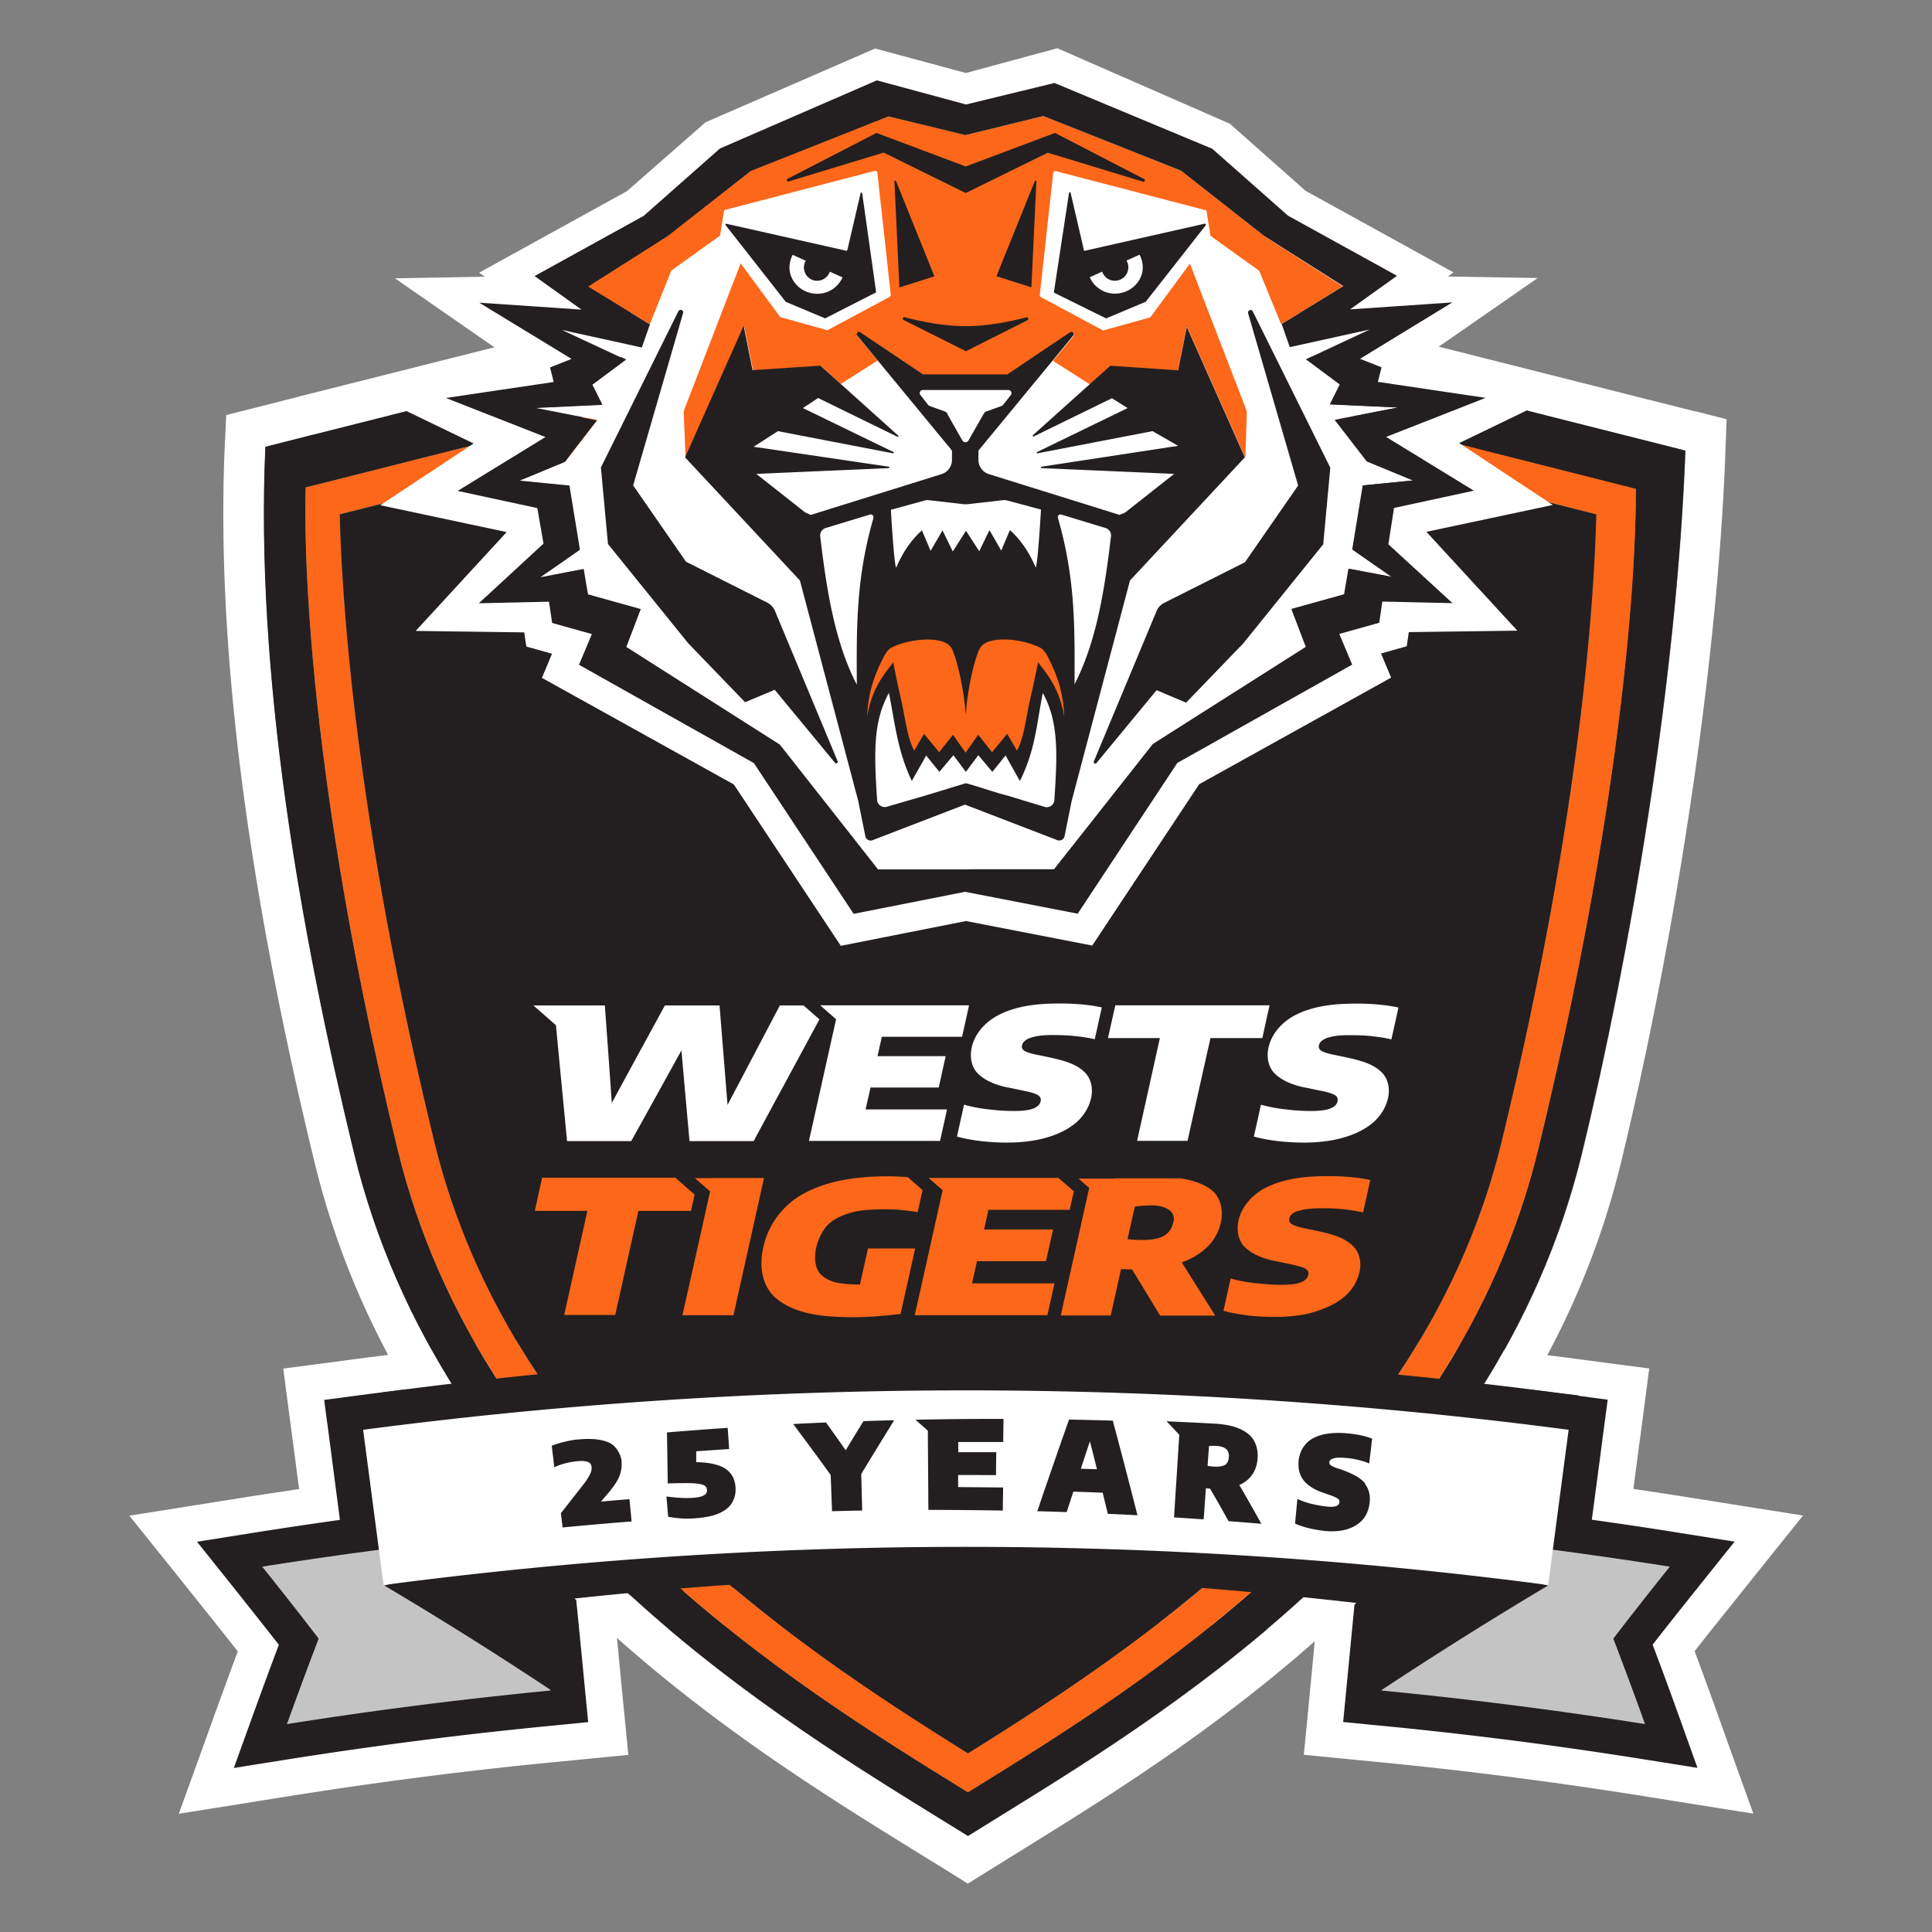
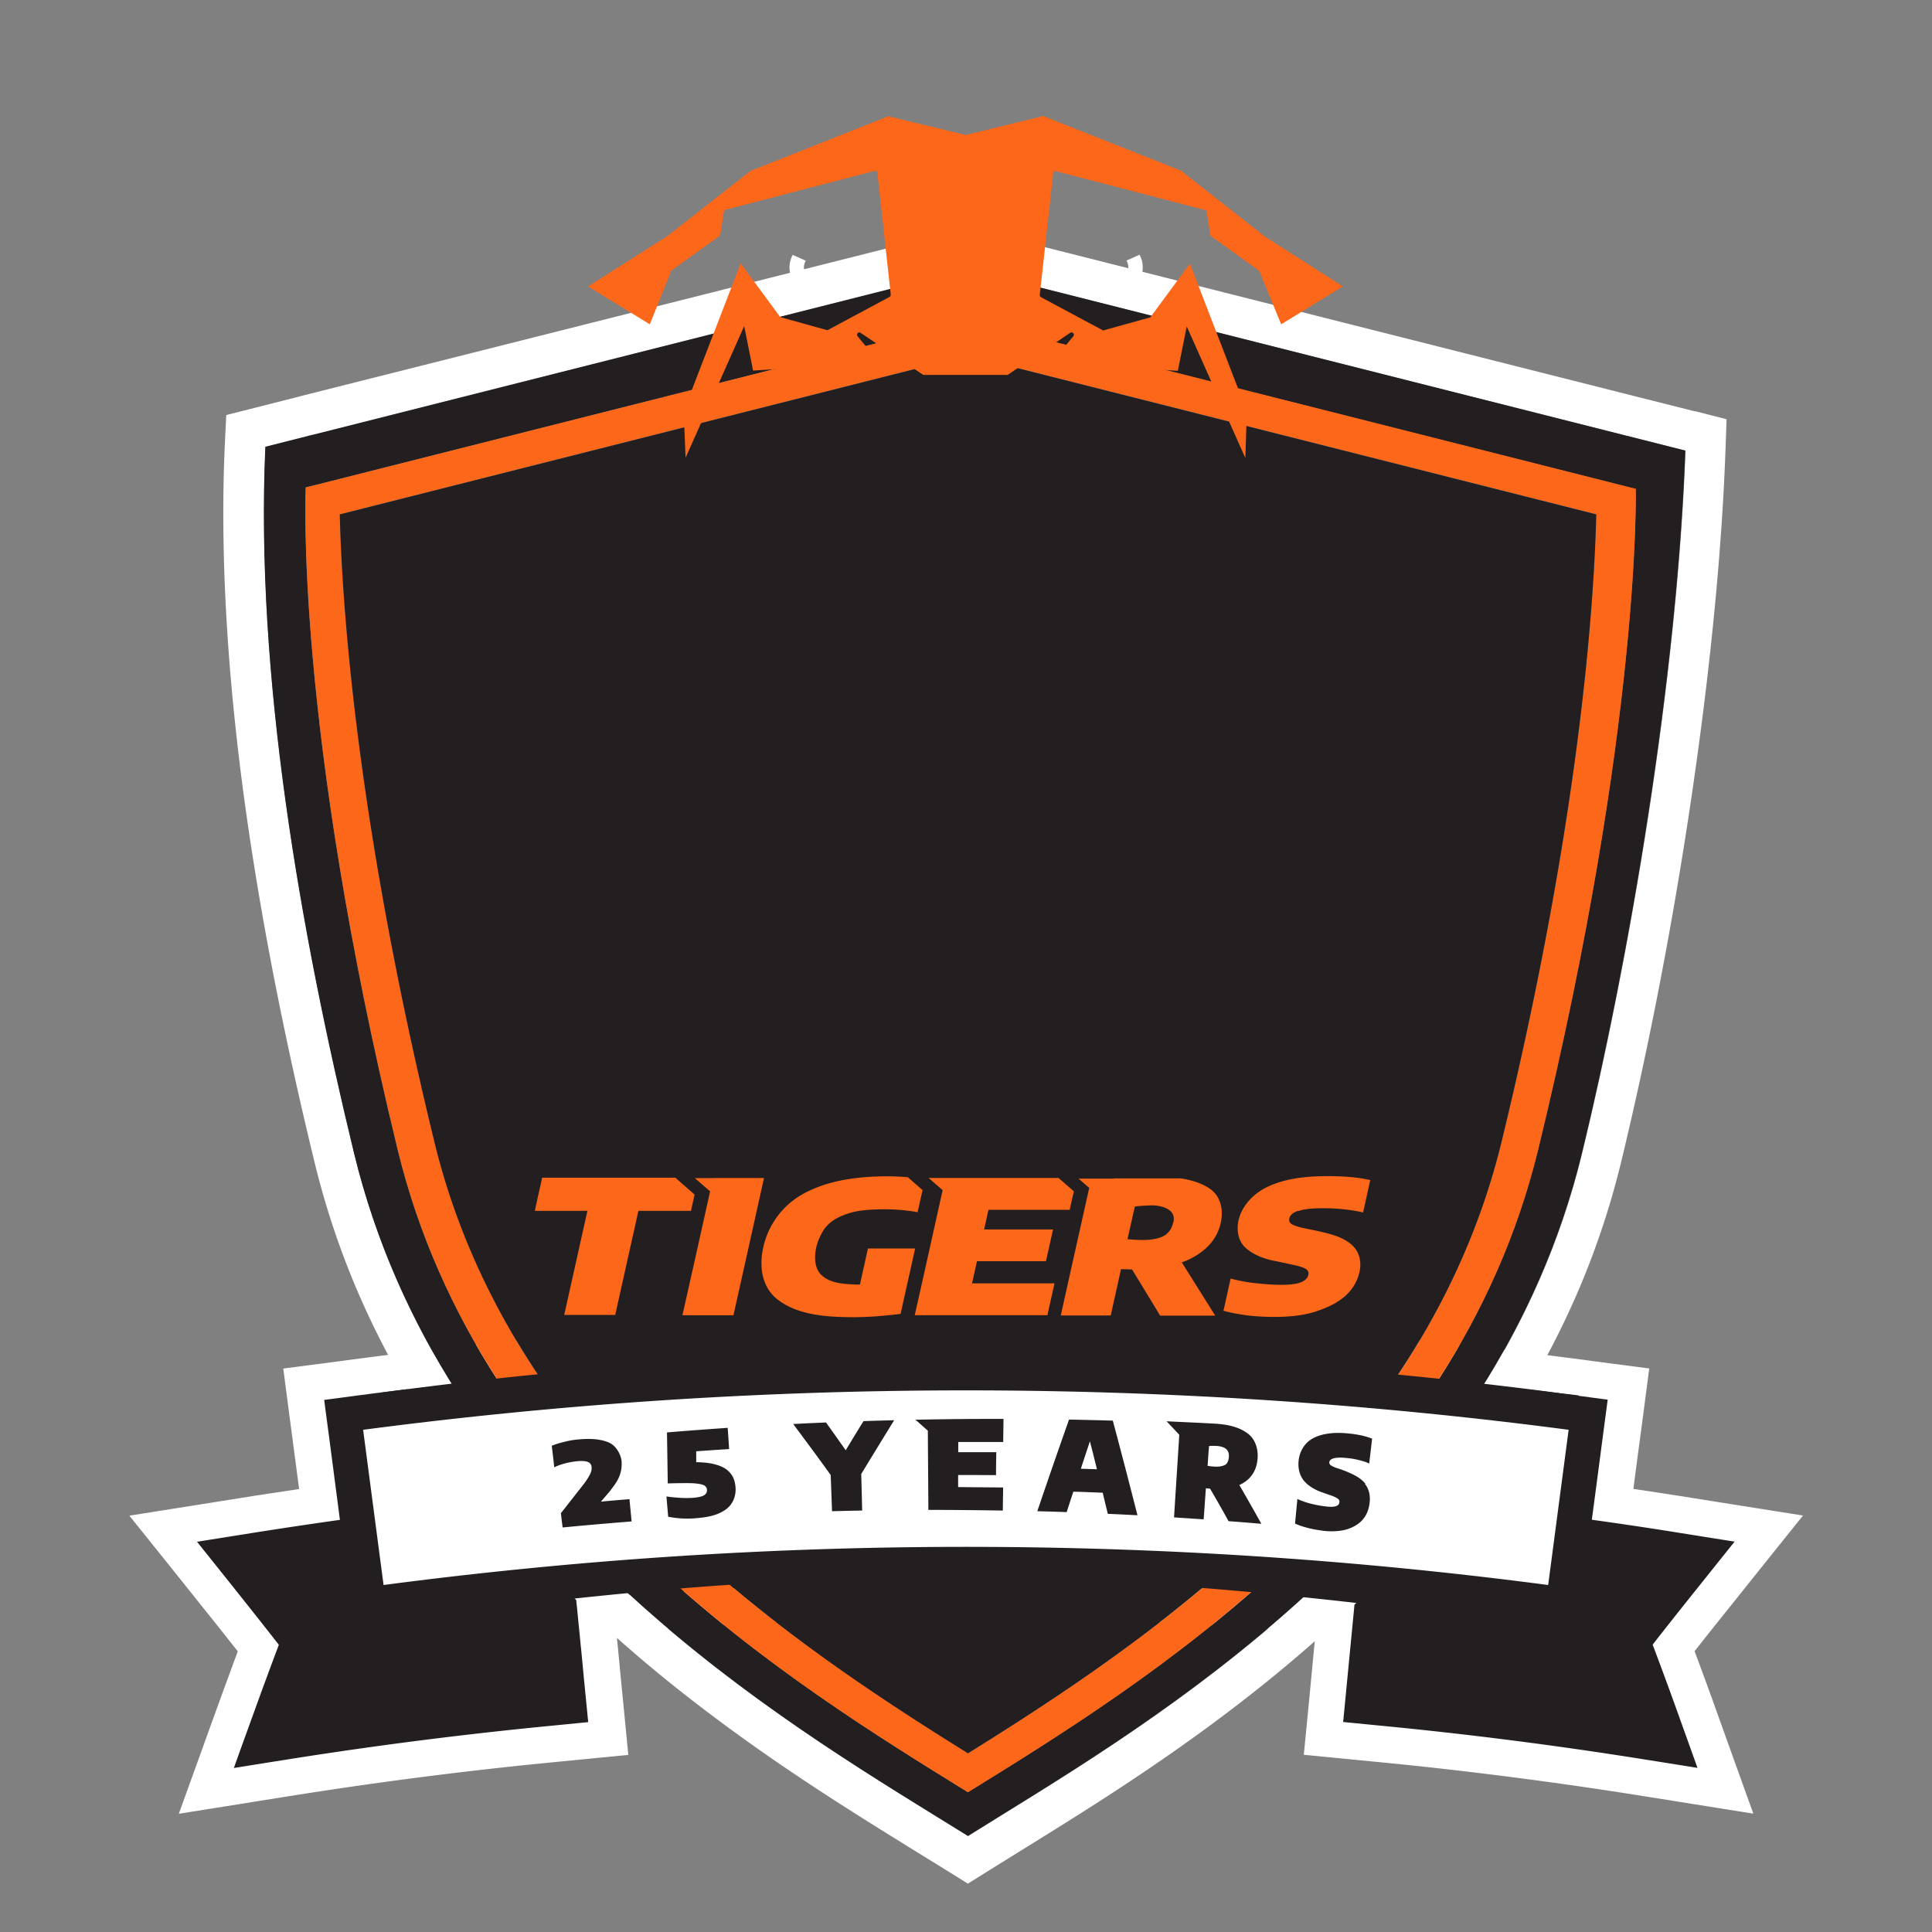
<svg xmlns="http://www.w3.org/2000/svg" viewBox="0 0 100 100" clip-rule="evenodd" stroke-miterlimit="2" stroke-linejoin="round" fill-rule="evenodd" height="100" width="100" xml:space="preserve">
  <rect x="0" y="0" width="100" height="100" fill="#808080" stroke="none" />
  <path d="M12.247 88.303c.359-1.005.733-2.016 1.113-3.02-.652-.828-1.31-1.662-1.961-2.476l-2.965-3.698 4.681-.74c1.127-.183 2.267-.353 3.413-.516l-.814-6.228 2.728-.36A242.775 242.775 0 0 1 50 69.195c10.524 0 21.136.699 31.558 2.07l2.728.36-.36 2.727c-.156 1.167-.305 2.334-.461 3.495 1.139.162 2.286.332 3.406.515l4.682.74-2.966 3.698a208.1 208.1 0 0 0-1.961 2.476c.38 1.025.754 2.036 1.113 3.02l1.574 4.376-4.593-.732a224.241 224.241 0 0 0-13.469-1.717l-2.734-.265.61-6.357c-6.33-.53-12.763-.801-19.127-.801a230.2 230.2 0 0 0-19.128.801c.048.474.15 1.574.15 1.574.067.685.128 1.364.196 2.049l.258 2.734-2.734.265a218.704 218.704 0 0 0-13.469 1.717l-4.6.732 1.594-4.369h-.02Z" fill-rule="nonzero" fill="#231f20" />
  <path d="M49.986 70.152c10.477 0 21.055.692 31.436 2.056l1.167.156.625.082-.082.624-.156 1.167c-.19 1.472-.387 2.951-.583 4.424 1.445.203 2.89.414 4.315.644l2.002.319 1.072.17-.679.848-1.269 1.588c-.76.95-1.533 1.92-2.293 2.897.448 1.188.882 2.361 1.289 3.501l.672 1.873.359 1.004-1.051-.169-1.968-.312a221.026 221.026 0 0 0-13.523-1.717l-1.174-.115-.624-.062.061-.624.509-5.279c.013-.156.027-.312.047-.461a231.776 231.776 0 0 0-20.159-.882c-6.717 0-13.495.298-20.158.882.013.156.027.305.047.461.061.652.129 1.296.19 1.948l.014.115c.067.685.129 1.364.196 2.049l.116 1.174.061.624-.624.061-1.174.116a225.997 225.997 0 0 0-13.523 1.716l-1.968.312-1.052.17.36-1.004.678-1.873c.421-1.167.855-2.341 1.29-3.501-.76-.977-1.534-1.947-2.287-2.897l-1.269-1.588-.678-.848 1.072-.17 2.001-.319c1.425-.224 2.877-.441 4.323-.644l-.136-1.045c-.149-1.127-.292-2.253-.441-3.373l-.156-1.167-.082-.624.625-.081 1.167-.156a242.276 242.276 0 0 1 31.436-2.056m0-1.887c-10.558 0-21.218.699-31.681 2.077l-1.167.156-2.497.325.326 2.497.156 1.168c.115.861.224 1.716.339 2.571-.841.129-1.676.251-2.503.38l-2.002.319-1.072.17-3.21.509 2.036 2.537.679.848 1.268 1.588c.543.672 1.079 1.357 1.629 2.049-.312.842-.624 1.697-.93 2.531l-.678 1.873-.36 1.004-1.085 2.999 3.155-.502 1.051-.17 1.968-.312c4.431-.699 8.95-1.275 13.414-1.703l1.174-.115.625-.061 1.879-.183-.183-1.88-.061-.624-.116-1.174c-.067-.685-.128-1.364-.196-2.049l-.014-.116c-.013-.169-.034-.332-.047-.508A230.03 230.03 0 0 1 50 83.763c6.018 0 12.098.245 18.096.72l-.366 3.84-.061.624-.184 1.88 1.88.183.624.061 1.174.115c4.465.428 8.977 1.005 13.414 1.703l1.968.313 1.052.169 3.155.502-1.079-2.999-.36-1.004-.671-1.873c-.299-.827-.611-1.676-.93-2.531.543-.692 1.086-1.377 1.629-2.049l1.268-1.587.679-.849 2.036-2.537-3.21-.509-1.072-.17-2.002-.319c-.827-.129-1.662-.258-2.497-.38.116-.861.224-1.716.34-2.571l.156-1.167.325-2.497-2.497-.326-1.167-.156a245.267 245.267 0 0 0-31.7-2.07h.007Zm37.753-46.98-3.02-.76s-.041-.007-.054-.014l-34.055-8.604-.509-.129-.509.129-33.974 8.563h-.013l-.082.027a.092.092 0 0 0-.04.014h-.014l-2.273.577-1.506.38-.075 1.554c-.251 5.557.109 11.88 1.072 18.795.787 5.638 1.988 11.82 3.583 18.367a42.31 42.31 0 0 0 2.32 6.88 44.051 44.051 0 0 0 3.257 6.094 50.629 50.629 0 0 0 3.936 5.34 57.69 57.69 0 0 0 4.363 4.634c2.639 2.531 5.597 4.933 9.044 7.362 2.918 2.056 5.673 3.759 7.885 5.13l1.9 1.173 1.099.686 1.099-.686 1.9-1.18c2.212-1.371 4.967-3.074 7.884-5.13 3.447-2.429 6.399-4.831 9.045-7.362a60.16 60.16 0 0 0 4.363-4.634 50.838 50.838 0 0 0 3.935-5.34 44.285 44.285 0 0 0 3.257-6.093 42.26 42.26 0 0 0 2.321-6.881c1.33-5.489 2.538-11.623 3.474-17.756 1.058-6.901 1.73-13.49 1.934-19.04l.061-1.696-1.649-.421.041.021ZM50.115 95.04l-1.9-1.173C39.34 88.377 22.818 78.152 18.34 59.71c-2.782-11.461-5.13-24.78-4.594-36.573l2.273-.576s.028-.007.048-.014l.088-.02h.014l33.946-8.577 34.069 8.611h.027l3.033.766c-.434 11.834-2.877 26.185-5.354 36.376-4.478 18.435-21 28.661-29.875 34.15l-1.907 1.181.007.006Z" fill-rule="nonzero" fill="#fff" />
-   <path d="M86.43 81.09a237.174 237.174 0 0 0-14.134-1.798c-.129 1.364-.265 2.734-.393 4.105-.129 1.371-.265 2.734-.394 4.105 4.56.441 9.106 1.018 13.638 1.737a232.87 232.87 0 0 0-1.642-4.424c.957-1.248 1.934-2.49 2.925-3.725Zm-72.86 0c4.702-.74 9.411-1.343 14.134-1.798.128 1.364.264 2.734.393 4.105.129 1.364.265 2.734.394 4.105-4.56.441-9.106 1.018-13.639 1.737.53-1.472 1.079-2.952 1.642-4.424a210.23 210.23 0 0 0-2.924-3.725Z" fill-rule="nonzero" fill="#c4c4c4" />
  <path d="m84.17 22.547-34.068-8.61-33.947 8.576h-.013l-.089.02-.047.014-2.273.577c-.529 11.792 1.811 25.112 4.593 36.572 4.479 18.436 21.001 28.661 29.876 34.157l1.9 1.174 1.899-1.181c8.876-5.489 25.391-15.714 29.876-34.15 2.476-10.198 4.919-24.549 5.353-36.375l-3.033-.767h-.02l-.007-.007Zm-4.559 36.952c-4.329 17.825-20.485 27.684-29.516 33.268-9.025-5.591-25.18-15.45-29.516-33.268-5.367-22.079-4.756-34.272-4.756-34.272.4-.102.542-.136.556-.136 1.852-.468 9.126-2.306 33.716-8.515 30.079 7.599 34.543 8.726 34.571 8.739-.014-.006.312 12.119-5.055 34.191v-.007Z" fill-rule="nonzero" fill="#231f20" />
  <path d="M50.102 16.569c-24.597 6.216-31.864 8.054-33.716 8.522-.007 0-.149.041-.557.136 0 0-.61 12.193 4.757 34.272 4.329 17.825 20.484 27.684 29.516 33.268 9.024-5.591 25.18-15.45 29.515-33.268 5.367-22.079 5.042-34.197 5.055-34.197-.027-.007-4.491-1.133-34.57-8.74v.007Zm27.622 42.516C73.775 75.329 59.54 84.869 50.102 90.752c-9.439-5.883-23.674-15.429-27.623-31.667-4.03-16.569-4.777-27.771-4.892-32.467l32.515-8.217 32.521 8.217c-.115 4.682-.848 15.817-4.899 32.467Z" fill-rule="nonzero" fill="#fc671a" />
  <path d="M17.587 26.625c.115 4.695.862 15.891 4.892 32.46 3.949 16.244 18.184 25.784 27.623 31.667 9.438-5.883 23.673-15.429 27.622-31.667 4.044-16.65 4.784-27.785 4.899-32.46l-32.521-8.217-32.515 8.217Zm63.292 45.502c-10.652-1.398-20.43-2.056-30.757-2.056-10.327 0-19.48.577-29.713 1.92l-.712.095.645 2.375s-.048.007-.075.007l-.631.081.387 2.965c.135 1.065.278 2.131.42 3.196l.082.617.617-.081c.333-.041.672-.081 1.011-.129l.109.394c-.794.183-1.581.366-2.368.556a200.875 200.875 0 0 1 8.644 5.428c-.149-1.526-.292-3.046-.441-4.573 8.02-.916 14.86-1.316 21.686-1.276 6.71.041 13.665.509 22.113 1.52-.136 1.446-.278 2.891-.414 4.329a219.578 219.578 0 0 1 8.644-5.428c-.814-.197-1.642-.387-2.456-.577l.176-.4c.421.047.835.102 1.256.156l.617.081.082-.617.732-5.537.041-.325 1.14-2.62-.828-.101h-.007Zm-3.82 7.613a233.787 233.787 0 0 0-26.944-1.561c-8.97 0-18.082.529-27.039 1.574l-1.147-4.22a237.452 237.452 0 0 1 56.935.068l-1.805 4.139Z" fill-rule="nonzero" fill="#231f20" />
  <path d="m81.192 74.006-1.059 8.034a230.996 230.996 0 0 0-60.28 0l-1.058-8.034a239.498 239.498 0 0 1 62.397 0Z" fill-rule="nonzero" fill="#fff" />
  <path d="M31.619 77.107c.224-.271.38-.522.461-.753a1.78 1.78 0 0 0 .095-.692c-.02-.367-.292-.835-.645-.991-.515-.224-1.092-.21-1.635-.163a4.255 4.255 0 0 0-.685.122 4.2 4.2 0 0 0-.604.184c-.014.006-.027.013-.048.013.055.448.082.672.129 1.12.034-.014.048-.027.089-.041.142-.061.312-.122.502-.17.19-.047.38-.081.57-.101.271-.027.468-.014.59.04.115.048.17.136.183.258a.682.682 0 0 1-.074.36 3.12 3.12 0 0 1-.333.522l-1.181 1.507c.034.298.048.441.089.739 1.187-.115 2.375-.217 3.569-.312-.041-.461-.068-.692-.109-1.153-.495.04-.984.081-1.479.129.204-.238.312-.36.522-.611l-.006-.007Zm5.509-1.276c-.285-.095-.651-.142-1.092-.149v-.563c.57-.041 1.14-.081 1.703-.115a58.023 58.023 0 0 0-.075-1.1c-1.045.075-2.09.15-3.141.238l.04 2.639c.279-.006.421-.013.699-.013.367-.007.652 0 .848.027.184.027.313.061.38.115a.274.274 0 0 1 .102.204.28.28 0 0 1-.149.278c-.115.075-.319.115-.597.136a5.218 5.218 0 0 1-.638 0 8.254 8.254 0 0 1-.631-.061c-.034 0-.048-.007-.081-.014.033.421.054.631.088 1.052a5.079 5.079 0 0 0 1.404.081c.557-.047 1.127-.122 1.595-.468.359-.265.522-.699.488-1.133-.02-.285-.101-.529-.257-.719-.157-.204-.387-.346-.699-.441l.013.006Zm6.65-.76c-.339-.481-.679-.963-1.025-1.445-.563.027-1.133.048-1.696.082.651.875 1.303 1.75 1.94 2.639.021.624.048 1.249.068 1.873.523-.014 1.038-.027 1.561-.034-.014-.631-.034-1.269-.048-1.893.564-.93 1.134-1.859 1.704-2.782-.53.013-1.059.027-1.588.047-.312.502-.618 1.005-.923 1.513h.007Zm11.555-1.594a396.304 396.304 0 0 0-1.642 4.743c.509.013 1.018.027 1.52.047.136-.42.203-.631.346-1.058.509.013 1.018.034 1.52.054.102.434.156.651.264 1.093.509.02 1.025.047 1.534.074a420.375 420.375 0 0 0-1.276-4.899c-.753-.02-1.506-.04-2.259-.054h-.007Zm1.438 2.572c-.332-.014-.502-.014-.827-.028l.468-1.418c.129.475.244.957.366 1.446h-.007Zm13.897.746c-.272-.339-.672-.502-1.059-.665-.169-.061-.258-.095-.434-.149a1.401 1.401 0 0 1-.258-.116.249.249 0 0 1-.095-.088.166.166 0 0 1-.014-.102c.007-.081.075-.142.19-.183.136-.047.367-.061.686-.027.197.014.4.048.597.095.197.048.373.095.509.156l.081.034c.048-.427.102-.855.149-1.289-.02-.007-.027-.014-.047-.014-.387-.149-.848-.224-1.255-.258-.584-.054-1.262-.02-1.785.272-.421.237-.672.678-.719 1.16-.034.394.054.733.258.998.224.291.638.522.984.631.169.061.257.095.42.149.136.047.245.095.312.136.082.047.109.081.123.108.013.034.027.075.013.122-.007.082-.054.143-.149.183-.102.048-.278.055-.523.028a5.496 5.496 0 0 1-.732-.129 3.89 3.89 0 0 1-.686-.224.514.514 0 0 1-.081-.041l-.122 1.276a.745.745 0 0 1 .04.02c.204.088.435.163.686.224.251.061.515.102.773.136.367.04.815.027 1.167-.075.34-.102.618-.265.821-.489.204-.23.326-.515.367-.848.061-.414-.027-.753-.238-1.024l.021-.007Zm-21.075.176v-.624c.651 0 1.302 0 1.961.007 0-.4.006-.794.013-1.188h-1.968v-.529h2.328c0-.4.013-.794.013-1.194-.739 0-1.479 0-2.218.007-.781.007-1.561.02-2.341.034.258.224.386.339.644.57.007 1.364.021 2.734.027 4.098 1.29 0 2.572.014 3.854.034 0-.4.014-.794.014-1.194l-2.327-.021Zm14.554-.108c.265-.116.475-.278.638-.496.176-.23.278-.522.305-.848.048-.488-.102-1.017-.502-1.316-.482-.373-1.126-.482-1.73-.516-.828-.047-1.649-.081-2.477-.122.265.278.394.414.658.699-.088 1.425-.183 2.85-.271 4.275l1.533.102c.041-.537.075-1.073.116-1.609.081.007.129.014.217.021.326.556.645 1.119.957 1.683.563.04 1.133.088 1.696.135-.373-.672-.753-1.343-1.14-2.008Zm-.74-1.045c-.115.074-.298.102-.529.095a3.862 3.862 0 0 1-.373-.041c.027-.407.041-.611.075-1.024.129-.014.251-.014.373-.007.475.027.685.217.651.583-.013.19-.081.326-.19.401l-.007-.007Z" fill-rule="nonzero" fill="#231f20" />
-   <path d="M41.62 52.042h-1.255l-2.708 5.15c-.135-1.716-.278-3.433-.413-5.15h-2.83c-.916 1.683-1.839 3.366-2.748 5.049-.115-1.683-.237-3.366-.359-5.049h-3.698c.386.34.78.679 1.167 1.025.19 2.002.38 3.996.576 5.998h3.318c.869-1.56 1.737-3.128 2.599-4.695.143 1.56.278 3.128.421 4.695h3.318c1.133-2.103 2.273-4.2 3.406-6.303l-.814-.713.02-.007Zm3.44 4.248h3.528c.123-.543.238-1.079.36-1.622H45.42c.088-.4.135-.597.224-1.004h4.152c.122-.543.245-1.086.36-1.628h-7.701c.325.291.495.434.821.719l-1.405 6.297h6.785c.122-.543.245-1.086.36-1.629h-4.214c.102-.455.156-.678.258-1.133Zm6.629-3.752c-.665.332-1.235.95-1.391 1.676-.101.461-.04.99.306 1.343.42.421 1.065.645 1.649.747l.753.156c.258.054.448.101.576.156a.497.497 0 0 1 .251.169c.041.061.048.136.028.224-.034.156-.156.278-.374.367-.217.088-.556.129-1.017.129-.462 0-.903-.034-1.337-.089a7.753 7.753 0 0 1-1.235-.237l-.366 1.649c.386.108.807.183 1.207.23.455.055.93.082 1.385.082.698 0 1.438-.075 2.11-.278.543-.163 1.079-.414 1.506-.794.36-.319.618-.747.733-1.215.108-.475.027-.997-.326-1.35-.468-.468-1.18-.624-1.791-.767-.305-.061-.455-.095-.76-.156a3.167 3.167 0 0 1-.468-.136.463.463 0 0 1-.204-.149c-.034-.054-.04-.122-.02-.203.034-.157.19-.292.448-.38.407-.136.875-.143 1.302-.136.36 0 .72.02 1.079.061.36.041.672.088.93.156l.366-1.649c-.719-.156-1.465-.203-2.178-.203-1.058 0-2.185.095-3.155.59m14.018-.495h-7.986l-.38 1.696h2.687l-1.18 5.32h2.612c.393-1.771.787-3.549 1.187-5.32h2.687c.116-.563.244-1.133.373-1.696Zm2.993 1.682c.414-.135.875-.142 1.302-.135.36 0 .72.013 1.079.061.36.04.672.088.93.156l.366-1.649c-.719-.156-1.465-.204-2.178-.204-1.051 0-2.185.095-3.155.591-.658.332-1.235.95-1.391 1.676-.102.461-.041.99.312 1.343.421.421 1.066.645 1.649.747l.753.156c.258.054.448.101.577.156.129.047.217.108.251.169a.303.303 0 0 1 .027.224c-.034.156-.156.278-.373.367-.217.088-.556.129-1.018.129-.461 0-.902-.034-1.336-.089a7.732 7.732 0 0 1-1.235-.237l-.367 1.649c.387.108.808.183 1.208.23.455.055.93.082 1.384.082.699 0 1.439-.075 2.11-.278.543-.163 1.079-.414 1.507-.794a2.4 2.4 0 0 0 .732-1.215c.109-.475.028-.997-.325-1.35-.468-.468-1.181-.624-1.792-.767-.305-.061-.454-.095-.759-.156a3.15 3.15 0 0 1-.469-.136.465.465 0 0 1-.203-.149.244.244 0 0 1-.021-.197c.034-.169.184-.291.448-.386m6.806-30.778 6.283-3.033-8.156-1.391 5.937-4.119-4.648-.081.292-.211-7.654-4.22-3.922-3.474-8.929-3.908-4.736 1.282-4.695-1.269-8.78 3.82-4.065 3.563-7.654 4.22.292.21-4.648.082 5.944 4.125-8.156 1.391 6.283 3.033-4.831 3.196 6.541 1.391-4.709 5.116 5.619.075.108.732 1.33.374-.522 1.248 9.933 5.517 5.537 8.352L50 47.673l6.534 1.269 5.537-8.353 9.933-5.516-.522-1.249 1.33-.373.108-.733 5.618-.075-4.708-5.116 6.541-1.391-4.832-3.195-.013-.007Zm-4.282 7.782-.183 1.195-2.246.631.706 1.676-8.828 4.966-5.061 7.661-5.646-1.092-5.584 1.105-5.069-7.66-8.827-4.967.706-1.676-2.246-.631-.184-1.194-2.931.068 2.728-2.524-.4-2.314-3.42-.74 4.376-2.68-4.505-1.764 4.539-.672-.21-.841 1.527-.611-4.065-2.483 5.076.346-3.061-2.185 5.13-2.836 3.935-3.474 7.939-3.447 4.567 1.235 4.552-1.106 7.987 3.331 3.901 3.447 5.137 2.837-3.061 2.184 5.076-.346-4.065 2.484 1.527.61-.21.842 4.539.672-4.505 1.764 4.376 2.68-3.42.739-.366 2.355 2.694 2.477-2.925-.062Zm.061-1.391-1.275-.882.543-3.318 2.592-.257-.204-.089-.563-.23-1.615-.672-1.662-2.151 2.381-.468.882-.17-3.521-.163.515-1.031-1.75-1.303 3.297-1.54-4.132.909-.42-1.201 3.195-1.961-4.091-2.592-4.315-3.385-7.132-2.83-3.738.916-.211.054-.061.014-.061-.014-3.949-.956-7.131 2.829-4.302 3.372-4.105 2.606 3.196 1.961-.421 1.194-4.132-.902 3.298 1.54-1.751 1.303.516 1.031-3.522.163.428.081 2.836.557-1.663 2.15-1.784.74-.421.17-.169.074 2.592.258.542 3.318-1.16.808-.468.325-.434.299 2.259-.434.115.705.068.387.041.224 2.728.76-.747 1.961 7.946 5.055 3.135 3.983 1.648 2.096.299.38h4.37l.583-.006h4.187l.135-.184 1.826-2.307 3.155-3.996 7.918-5.028-.746-1.961 2.727-.76.041-.224.054-.319.129-.78 2.26.427-.183-.128-.598-.414v.006Z" fill-rule="nonzero" fill="#fff" />
  <path d="M36.911 60.979h-.943c.312.278.475.413.787.685-.475 2.137-.95 4.275-1.432 6.412h2.64c.529-2.368 1.058-4.736 1.581-7.104h-2.633v.007Zm8.013 3.65c-.135.617-.278 1.235-.413 1.859h-.177c-.617-.027-1.316-.047-1.791-.468-.394-.346-.4-.957-.299-1.432.082-.373.292-.855.563-1.146.299-.326.72-.509 1.113-.638.563-.183 1.222-.204 1.825-.211a9.633 9.633 0 0 1 1.751.15c.102-.455.149-.686.258-1.14-.305-.272-.461-.401-.767-.672a14.34 14.34 0 0 0-1.099-.047c-1.486.013-3.033.19-4.363.936a4.189 4.189 0 0 0-2.015 2.728c-.224.99-.095 2.076.753 2.727 1.086.828 2.619.896 3.915.903.808 0 1.629-.075 2.436-.17l.753-3.386h-2.443v.007Zm5.646.651h3.569l.366-1.642h-3.569c.095-.407.136-.61.224-1.017h4.207c.081-.38.129-.577.217-.957l-.794-.692h-6.724c.292.251.434.38.726.631-.482 2.158-.957 4.315-1.445 6.473h6.866l.367-1.649h-4.268c.088-.38.17-.767.258-1.153v.006Zm11.982-3.799c-.434-.272-.943-.414-1.445-.489h-3.386s-.067.007-.101.014h-1.792c.217.19.326.291.55.475-.489 2.205-.984 4.403-1.472 6.608h2.585c.176-.8.359-1.601.529-2.395.231 0 .346.007.577.014.481.794.97 1.588 1.452 2.388h2.85c-.577-.916-1.154-1.839-1.731-2.755a3.616 3.616 0 0 0 1.337-.814c.339-.332.577-.766.679-1.228.156-.672 0-1.445-.638-1.818m-1.826 1.811c-.074.319-.237.543-.495.686-.258.135-.617.203-1.072.203-.258 0-.522-.013-.794-.041.129-.563.251-1.126.38-1.689.272-.041.55-.048.808-.061.522-.014 1.377.17 1.18.896m6.48-.604c.421-.136.882-.143 1.316-.143.36 0 .733.021 1.093.061.36.041.678.095.936.156.129-.556.245-1.112.373-1.676-.726-.163-1.485-.203-2.212-.203-1.065 0-2.211.102-3.195.597-.665.339-1.249.957-1.412 1.696-.101.468-.04 1.004.312 1.364.428.427 1.079.651 1.676.753.306.068.455.095.76.163.258.054.455.109.584.156.129.054.217.109.251.17.041.061.047.135.027.224-.034.156-.163.285-.38.373-.217.088-.563.129-1.031.129-.468 0-.903-.041-1.357-.088a7.909 7.909 0 0 1-1.249-.238c-.129.556-.244 1.113-.373 1.669.394.109.821.183 1.221.238.462.054.944.081 1.405.081.706 0 1.466-.061 2.144-.278.55-.183 1.079-.407 1.527-.801a2.35 2.35 0 0 0 .739-1.228c.116-.475.027-1.011-.332-1.364-.468-.468-1.188-.631-1.819-.773-.305-.068-.461-.095-.773-.163a2.735 2.735 0 0 1-.475-.143c-.109-.047-.17-.095-.204-.149-.034-.054-.04-.122-.02-.203.027-.163.176-.292.441-.387m-31.226-.842a780.4 780.4 0 0 1-.997-.875h-6.894c-.129.577-.258 1.147-.38 1.717h2.721l-1.201 5.387h2.64c.4-1.791.8-3.596 1.201-5.387h2.72c.075-.339.116-.509.19-.848v.006ZM65.443 12.22l-4.315-3.386-7.132-2.829-4.01.983-4.01-.97-7.131 2.83-4.302 3.372-4.105 2.605 3.196 1.961 1.113-2.782 2.524-1.811.21-1.317 7.783-2.028a.115.115 0 0 1 .149.101l.692 6.297c0 .048-.02.095-.061.122l-3.216 1.724-2.443-.679-2.049-2.782-2.904 7.532a.71.71 0 0 0-.041.244l.095 2.287 3.033-6.813.462 2.301 3.508-.238 1.031.93 1.907-1.215-1.039-1.255c-.088-.109.048-.258.156-.177l3.244 2.178h4.363l3.243-2.178c.115-.081.251.075.163.177l-1.052 1.275 1.907 1.215 1.045-.936 3.508.237.461-2.3 3.033 6.812.075-2.286a.62.62 0 0 0-.041-.245l-2.904-7.531-2.049 2.782-2.443.678-3.216-1.723c-.041-.027-.068-.075-.061-.122l.692-6.297c.007-.075.081-.129.149-.102l7.783 2.029.21 1.316 2.524 1.812 1.134 2.768 3.195-1.961-4.078-2.605h.014Z" fill-rule="nonzero" fill="#fc671a" />
-   <path d="m76.286 25.397-4.54-2.782 5.15-2.022-5.577-.828.19-.753-1.113-.441 4.777-2.918-5.292.36 2.429-1.737-5.646-3.115-3.915-3.46-8.169-3.406L50 5.408l-4.614-1.249-8.122 3.528-3.949 3.488-5.645 3.114 2.429 1.737-5.293-.359 4.777 2.911-1.113.441.19.753-5.577.828 5.15 2.022-4.546 2.788 4.125.889.319 1.839-3.345 3.087 3.63-.081.163 1.099 2.056.577-.665 1.588 9.051 5.089 5.164 7.803 5.767-1.14 5.829 1.133 5.157-7.803 9.051-5.089-.665-1.588 2.063-.577.163-1.099 3.63.082-3.318-3.047.292-1.88 4.132-.895Zm-26.3-18.409 4.01-.983 7.132 2.829 4.315 3.386 4.091 2.592-3.195 1.961.42 1.194 4.133-.909-3.298 1.54 1.751 1.303-.516 1.031 3.515.163-3.264.638 1.662 2.151 2.382.984-2.592.257-.543 3.318 2.056 1.432-2.253-.434-.224 1.323-2.727.76.746 1.961-7.918 5.028-5.116 6.486-9.14.014-5.082-6.453-7.946-5.048.747-1.961-2.728-.76-.224-1.323-2.253.434 2.056-1.431-.542-3.318-2.592-.258 2.381-.984 1.663-2.151-3.264-.638 3.515-.163-.509-1.038 1.75-1.303-3.297-1.54 4.132.909.421-1.194-3.196-1.961 4.105-2.605 4.302-3.373 7.131-2.829 4.003.97v-.007Zm0 11.196 3.196-1.608c.082-.041.041-.17-.054-.149-1.188.298-2.185.454-3.142.454-.963 0-1.967-.156-3.162-.461-.088-.02-.135.102-.054.142l3.223 1.615-.007.007ZM46.295 9.39l.258 5.49 1.812-.577-1.988-4.933c-.014-.047-.082-.027-.082.014m3.684.61 4.255-2.09 4.926 1.5c.088.027.136-.095.061-.136L54.607 6.88l-4.621 1.737-4.62-1.737-4.601 2.375c-.081.04-.027.169.061.135l4.913-1.492 4.24 2.09v.006Zm1.595 4.302 1.812.577.257-5.483c0-.047-.061-.061-.081-.013l-1.988 4.919ZM35.527 29.102l-2.755-3.977 2.585-8.922c.041-.149-.169-.231-.244-.095l-4.01 8.088.366 3.962 4.153 5.137 2.945 3.053 1.533-.644 3.121 3.779c.061.075.17 0 .136-.081l-3.243-7.776a.87.87 0 0 0-.401-.435l-4.179-2.103-.007.014Zm31.667-3.977-2.755 3.977-4.18 2.103a.83.83 0 0 0-.4.434l-3.244 7.776c-.034.082.075.149.136.082l3.115-3.773 1.526.645 2.959-3.067 4.139-5.13.366-3.963-4.01-8.088c-.075-.142-.278-.061-.244.095l2.592 8.923v-.014Zm-5.754-8.257-.462 2.3-3.508-.238-4.016 3.603s0 .082.04.062l4.058-1.982.814.509-4.682 2.273c-.041.014-.02.075.021.068l5.95-1.147 1.323.76-7.063 1.079c-.048.007-.041.075 0 .075l6.86.298-2.531 1.995-.292.129-6.765-2.11a.77.77 0 0 1-.543-.733v-.488l4.899-5.944c.089-.109-.047-.258-.162-.177l-3.244 2.178h-4.363L44.531 17.2c-.115-.081-.251.075-.156.177l4.899 5.944v.488a.77.77 0 0 1-.543.733l-6.765 2.11-.292-.129-2.531-1.995 6.86-.298c.041 0 .048-.068 0-.075l-6.995-1.031 1.255-.808 5.957 1.147a.036.036 0 0 0 .021-.068l-4.682-2.273.787-.522 4.105 2.008c.041.014.075-.027.041-.061l-4.031-3.623-3.508.237-.461-2.3-3.033 6.812 5.944 6.372 3.019 11.412.367 1.826a.28.28 0 0 0 .38.203l4.777-1.839 4.783 1.839a.281.281 0 0 0 .373-.203l.367-1.826 3.019-11.412 5.944-6.372-3.033-6.812.041.007Zm-12.397 4.553a.279.279 0 0 0-.149-.129l-.74-.265a.272.272 0 0 1-.129-.088l-.386-.495c-.082-.102-.007-.258.122-.258h4.43c.136 0 .211.156.129.264l-.386.489a.243.243 0 0 1-.129.088l-.74.265a.275.275 0 0 0-.149.129l-.787 1.377a.185.185 0 0 1-.319 0l-.78-1.377h.013Zm-1.167 4.478c.048-.014.102-.014.156-.014l1.839.211c.075.006.149.006.217 0l1.859-.211c.048 0 .102 0 .156.014l1.778.475s-.156 2.768-.271 2.999c-.34-.78-.76-1.418-1.337-1.934l-.448 1.059-.611-1.059-.529 1.093L50 27.473l-.685 1.072-.53-1.092-.617 1.058-.448-1.058c-.577.509-.997 1.153-1.337 1.934-.115-.238-.271-3-.271-3l1.778-.488h-.014Zm-2.667.916c-.902 3.121-.875 5.632-.861 8.624-1.133-2.192-1.561-4.865-1.893-7.674a.406.406 0 0 1 .278-.434l2.3-.699c.102-.027.204.068.17.176m9.37 14.602a.394.394 0 0 1-.482.36l-1.947-.591c-.618-.149-1.54-.488-2.158-.638l-2.049.625-2.056.597a.394.394 0 0 1-.482-.36c-.169-2.538-.19-4.078.611-5.537.326 1.629.441 2.993 1.188 4.56.122-.244.617-1.079.739-1.323l.685.848.726-.862.645.862.645-.862.726.862.685-.848.74 1.323c.807-1.628.854-2.89 1.187-4.56.794 1.459.773 2.999.597 5.537m1.045-5.978c.014-2.992.041-5.502-.862-8.624-.027-.101.068-.203.17-.169l2.3.699a.396.396 0 0 1 .278.434c-.332 2.802-.76 5.476-1.893 7.667M42.733 16.467l2.592-1.323s.027-.027.02-.047l-.719-5.096c-.007-.047-.075-.047-.082 0l-.685 2.945s-.027.041-.047.034l-6.216-1.398c-.04-.007-.067.041-.04.068l3.107 3.963.014.013 2.022.848s.02.014.034 0m11.826-1.323 2.694 1.33 2.049-.862 3.115-3.969s0-.081-.048-.075l-6.256 1.412-.699-3.006c-.006-.048-.074-.041-.081 0l-.787 5.163" fill-rule="nonzero" fill="#231f20" />
-   <path d="M54.892 35.649a8.159 8.159 0 0 0-.753-1.825c-.177-.244-.224-.278-.489-.387-.984-.42-2.483-.495-2.877.041-.088.122-.122.21-.19.4-.291.808-.529 2.165-.576 2.911l-.021.177-.02-.177c-.048-.753-.292-2.103-.577-2.911-.068-.19-.095-.278-.19-.4-.393-.529-1.893-.455-2.877-.041-.258.109-.312.15-.482.387a7.88 7.88 0 0 0-.753 1.825c-.115.455-.183.93-.203 1.425.142-.8.407-1.615 1.194-2.585l.156-.204.176.876c.15.719.102.448.251 1.14.204.936.313 1.927.659 2.551l.509-.869.78.95.719-.902.651.929.652-.929.719.902.78-.95.509.869c.346-.624.455-1.615.658-2.551.15-.692.102-.421.251-1.14l.184-.876.156.204c.787.97 1.051 1.785 1.194 2.585a6.05 6.05 0 0 0-.204-1.425" fill-rule="nonzero" fill="#fc671a" />
  <path d="M42.95 14.059a.688.688 0 0 1-.862.441.677.677 0 0 1-.454-.482.676.676 0 0 1 .074-.522l-.678-.306c-.136.258-.197.55-.15.869.143.76.889 1.255 1.676 1.126a1.427 1.427 0 0 0 1.052-.828l-.651-.292-.007-.006Zm14.1 0a.682.682 0 0 0 .719.468.694.694 0 0 0 .631-.753.623.623 0 0 0-.095-.285l.678-.306c.136.258.197.55.15.869-.143.76-.896 1.255-1.676 1.126a1.427 1.427 0 0 1-1.052-.828l.645-.291Z" fill-rule="nonzero" fill="#fff" />
</svg>